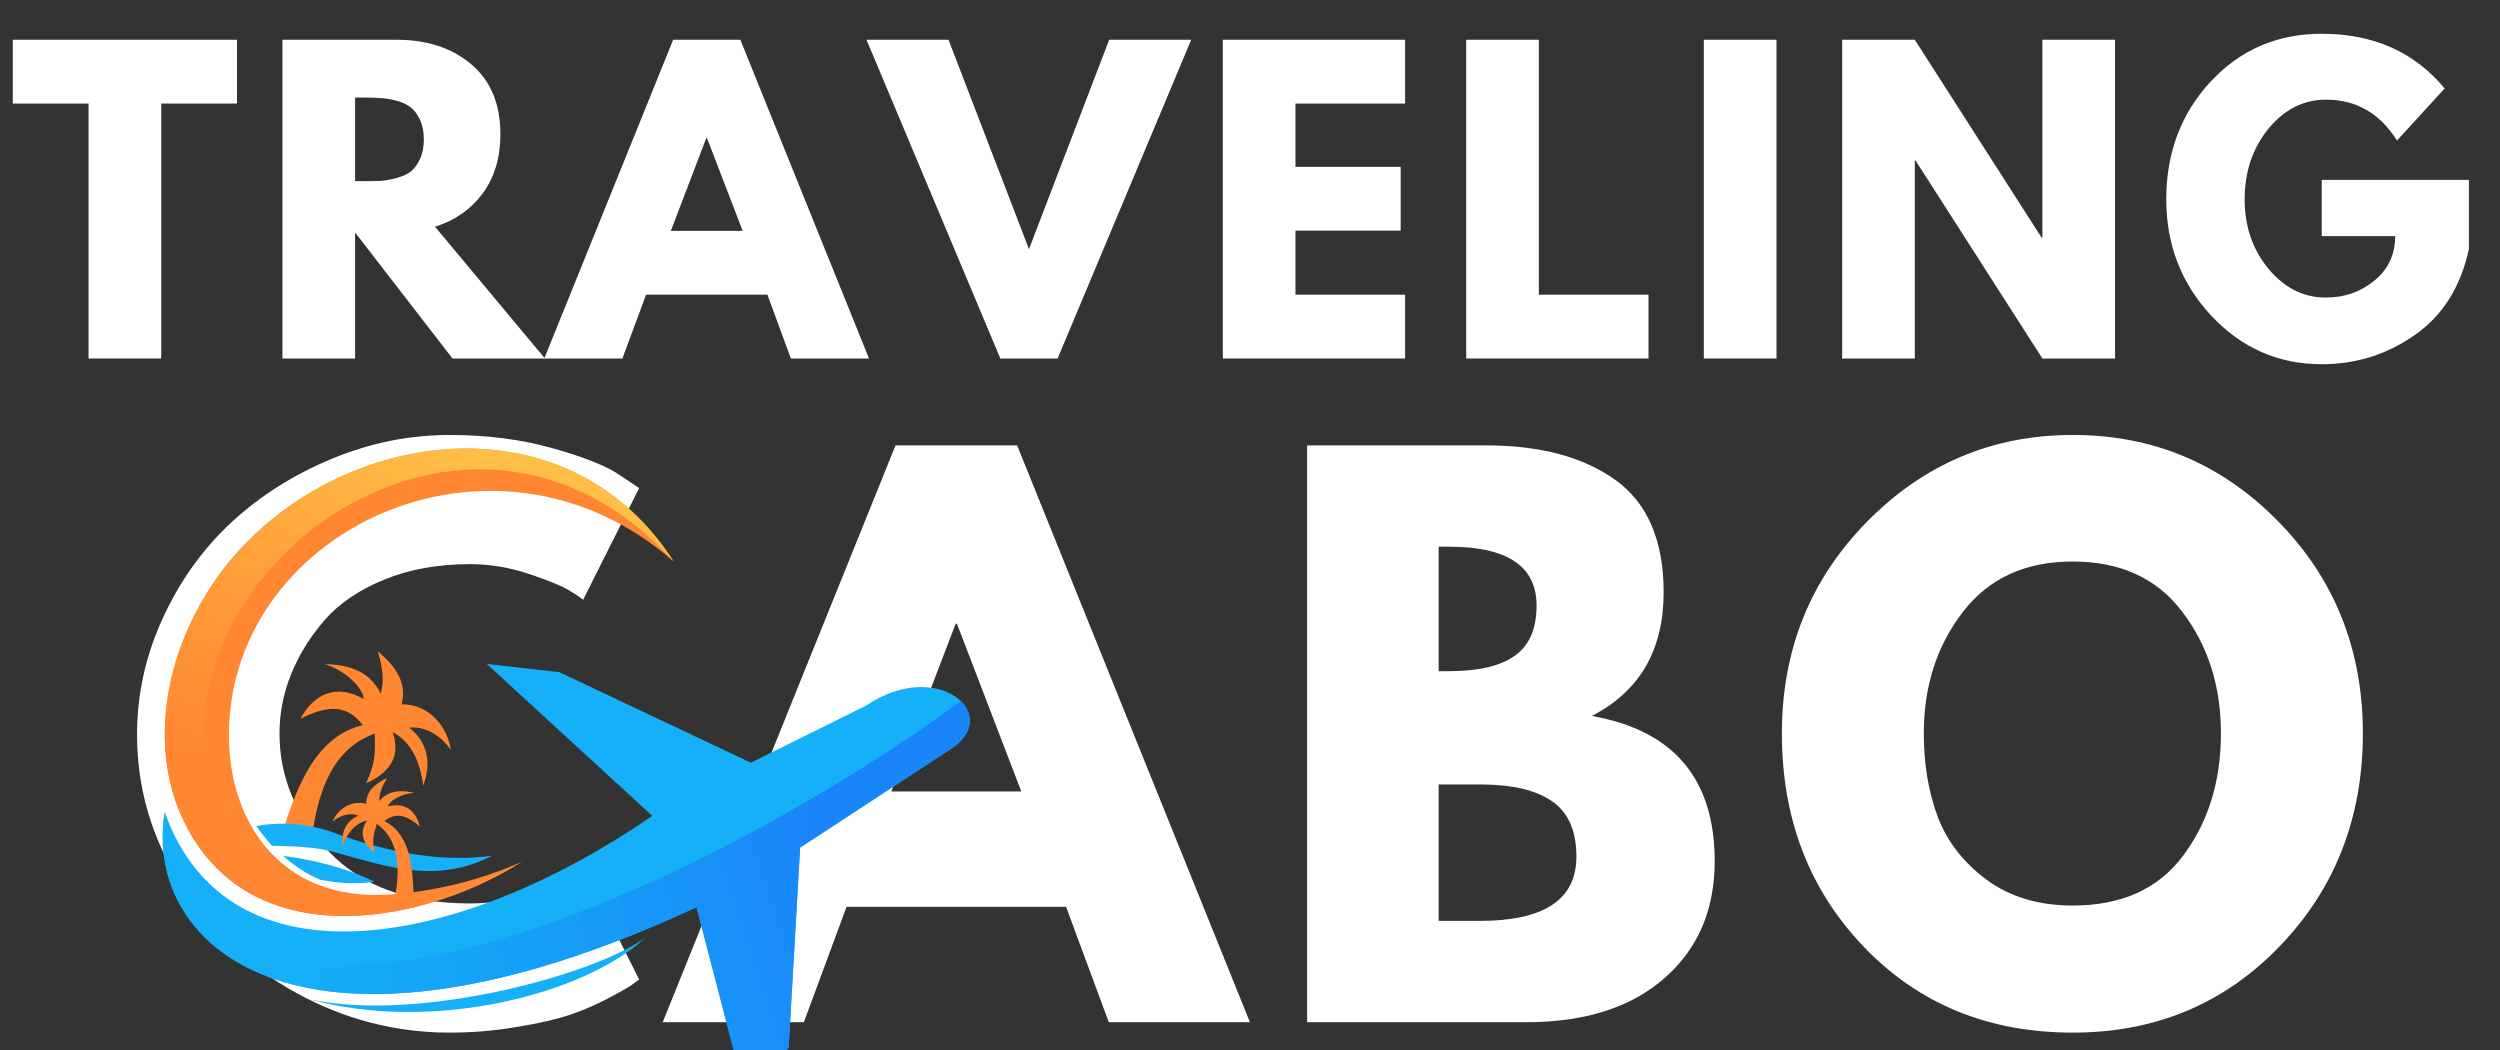
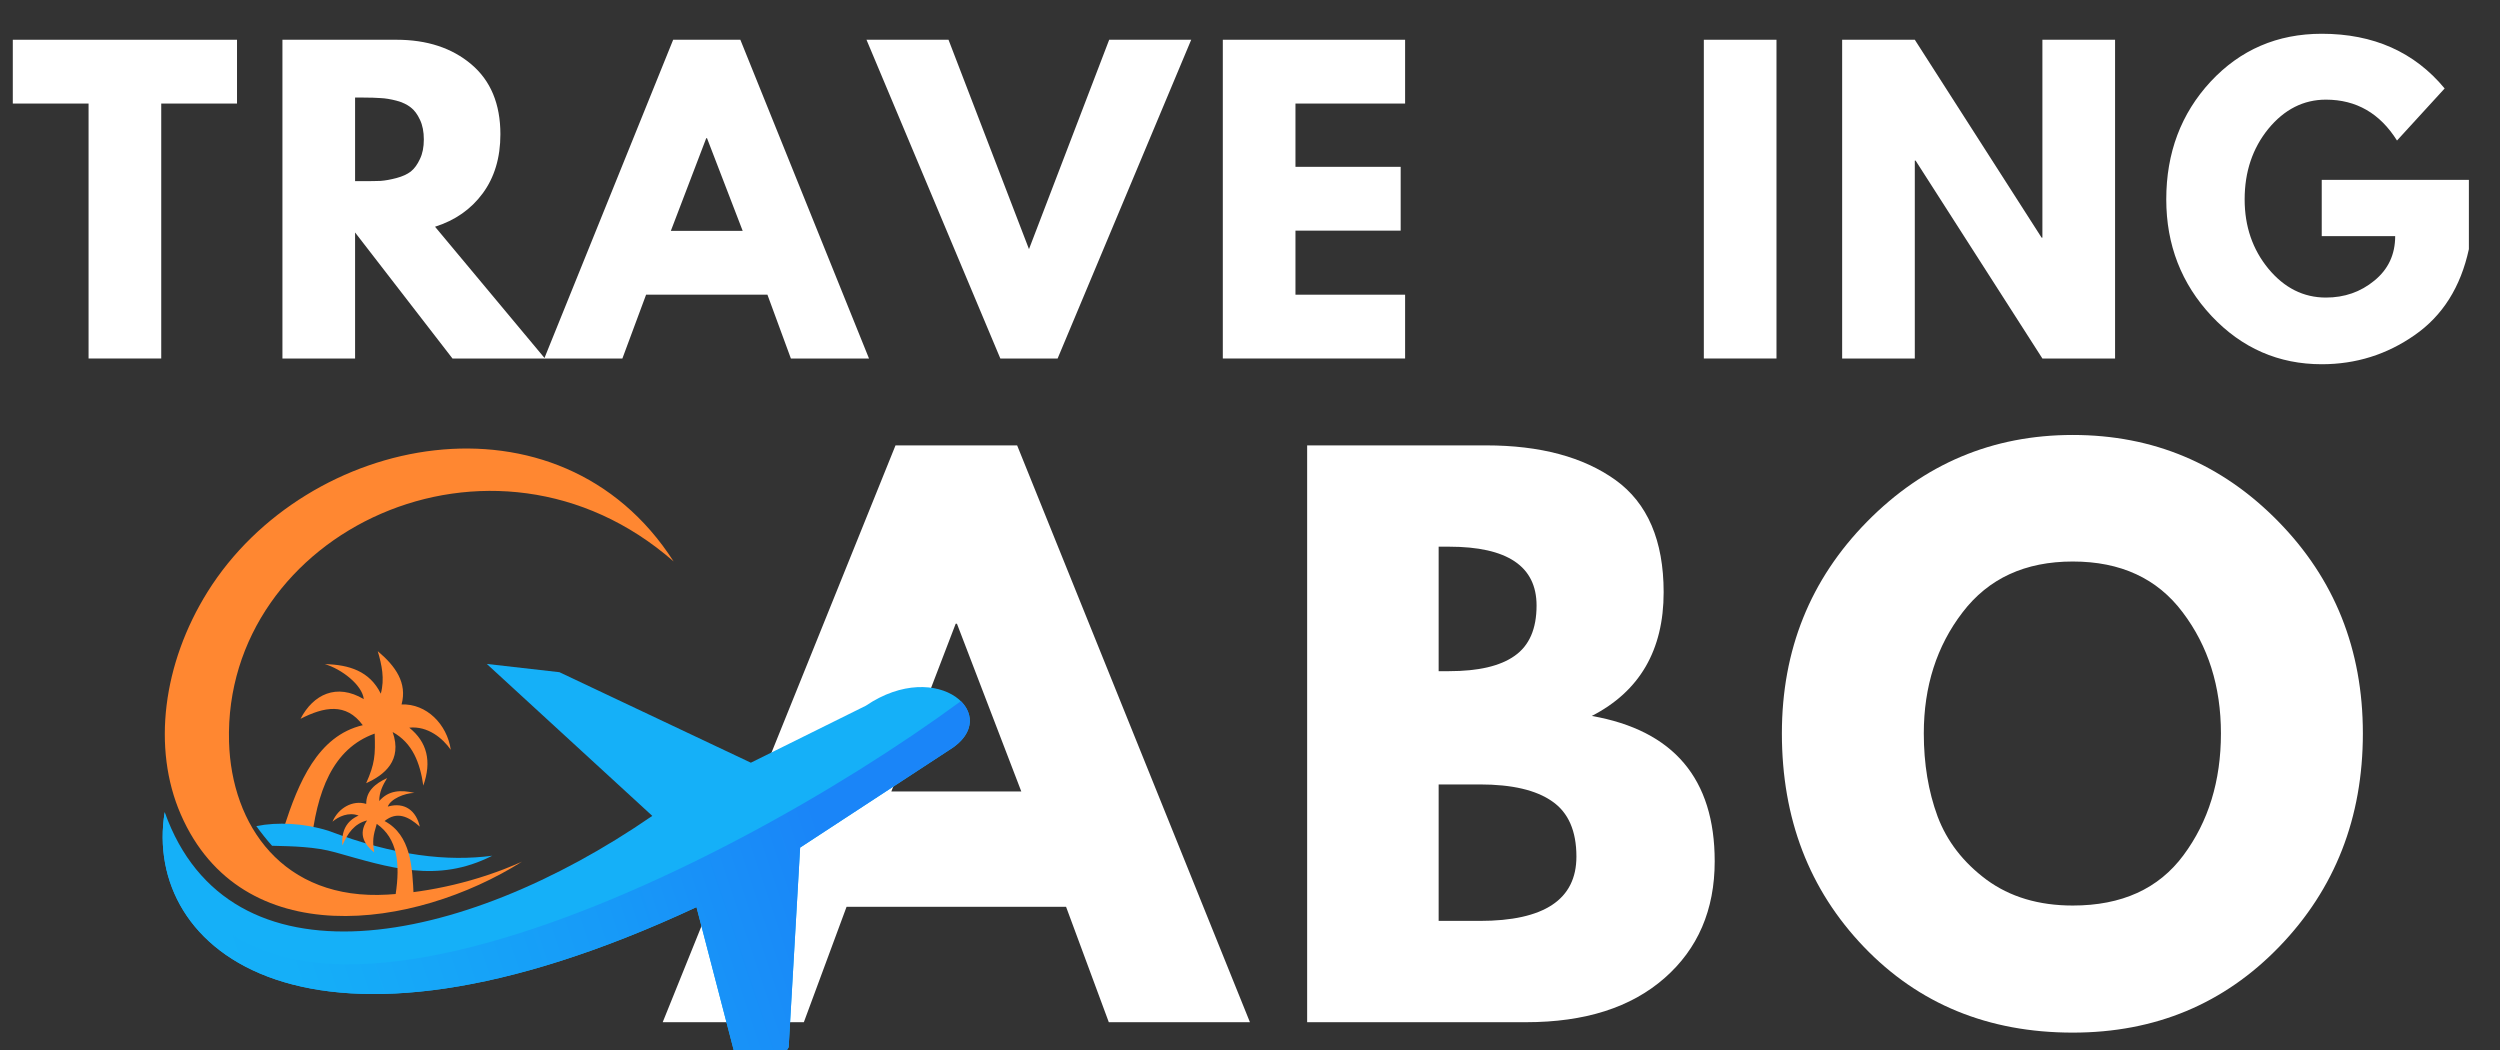
<svg xmlns="http://www.w3.org/2000/svg" width="200" zoomAndPan="magnify" viewBox="0 0 150 63" height="84" preserveAspectRatio="xMidYMid meet" version="1.0">
  <rect x="0" y="0" width="150" height="63" fill="#333333" stroke="none" />
  <defs>
    <g />
    <clipPath id="4cba4defe2">
      <path d="M 9 42 L 59 42 L 59 63 L 9 63 Z M 9 42 " clip-rule="nonzero" />
    </clipPath>
    <clipPath id="4700185921">
      <path d="M 57.652 42.07 C 43.09 52.77 12.449 67.785 9.883 48.727 C 8.527 56.969 18.348 65.359 41.789 54.426 L 44.973 66.66 L 47.32 62.832 L 48.008 50.855 L 56.949 45.004 C 58.445 44.094 58.469 42.875 57.652 42.07 Z M 57.652 42.07 " clip-rule="evenodd" />
    </clipPath>
    <linearGradient x1="111.79" gradientTransform="matrix(0.448, 0, 0, 0.449, 9.759, 26.912)" y1="42.597" x2="-2.454" gradientUnits="userSpaceOnUse" y2="81.135" id="2d855abc43">
      <stop stop-opacity="1" stop-color="rgb(10.199%, 52.199%, 97.299%)" offset="0" />
      <stop stop-opacity="1" stop-color="rgb(10.199%, 52.199%, 97.299%)" offset="0.124" />
      <stop stop-opacity="1" stop-color="rgb(10.199%, 52.199%, 97.299%)" offset="0.125" />
      <stop stop-opacity="1" stop-color="rgb(10.199%, 52.199%, 97.299%)" offset="0.188" />
      <stop stop-opacity="1" stop-color="rgb(10.199%, 52.199%, 97.299%)" offset="0.203" />
      <stop stop-opacity="1" stop-color="rgb(10.187%, 52.283%, 97.299%)" offset="0.211" />
      <stop stop-opacity="1" stop-color="rgb(10.156%, 52.493%, 97.299%)" offset="0.219" />
      <stop stop-opacity="1" stop-color="rgb(10.12%, 52.745%, 97.299%)" offset="0.227" />
      <stop stop-opacity="1" stop-color="rgb(10.083%, 52.997%, 97.299%)" offset="0.234" />
      <stop stop-opacity="1" stop-color="rgb(10.045%, 53.249%, 97.299%)" offset="0.242" />
      <stop stop-opacity="1" stop-color="rgb(10.008%, 53.5%, 97.299%)" offset="0.25" />
      <stop stop-opacity="1" stop-color="rgb(9.972%, 53.752%, 97.299%)" offset="0.258" />
      <stop stop-opacity="1" stop-color="rgb(9.935%, 54.004%, 97.299%)" offset="0.266" />
      <stop stop-opacity="1" stop-color="rgb(9.898%, 54.256%, 97.299%)" offset="0.273" />
      <stop stop-opacity="1" stop-color="rgb(9.862%, 54.507%, 97.299%)" offset="0.281" />
      <stop stop-opacity="1" stop-color="rgb(9.824%, 54.761%, 97.299%)" offset="0.289" />
      <stop stop-opacity="1" stop-color="rgb(9.787%, 55.013%, 97.299%)" offset="0.297" />
      <stop stop-opacity="1" stop-color="rgb(9.75%, 55.264%, 97.299%)" offset="0.305" />
      <stop stop-opacity="1" stop-color="rgb(9.714%, 55.516%, 97.299%)" offset="0.312" />
      <stop stop-opacity="1" stop-color="rgb(9.677%, 55.768%, 97.299%)" offset="0.32" />
      <stop stop-opacity="1" stop-color="rgb(9.641%, 56.02%, 97.299%)" offset="0.328" />
      <stop stop-opacity="1" stop-color="rgb(9.602%, 56.271%, 97.299%)" offset="0.336" />
      <stop stop-opacity="1" stop-color="rgb(9.566%, 56.523%, 97.299%)" offset="0.344" />
      <stop stop-opacity="1" stop-color="rgb(9.529%, 56.775%, 97.299%)" offset="0.352" />
      <stop stop-opacity="1" stop-color="rgb(9.492%, 57.028%, 97.299%)" offset="0.359" />
      <stop stop-opacity="1" stop-color="rgb(9.456%, 57.28%, 97.299%)" offset="0.367" />
      <stop stop-opacity="1" stop-color="rgb(9.419%, 57.532%, 97.299%)" offset="0.375" />
      <stop stop-opacity="1" stop-color="rgb(9.381%, 57.784%, 97.299%)" offset="0.383" />
      <stop stop-opacity="1" stop-color="rgb(9.344%, 58.035%, 97.299%)" offset="0.391" />
      <stop stop-opacity="1" stop-color="rgb(9.308%, 58.287%, 97.299%)" offset="0.398" />
      <stop stop-opacity="1" stop-color="rgb(9.271%, 58.539%, 97.299%)" offset="0.406" />
      <stop stop-opacity="1" stop-color="rgb(9.235%, 58.791%, 97.299%)" offset="0.414" />
      <stop stop-opacity="1" stop-color="rgb(9.198%, 59.042%, 97.299%)" offset="0.422" />
      <stop stop-opacity="1" stop-color="rgb(9.161%, 59.296%, 97.299%)" offset="0.43" />
      <stop stop-opacity="1" stop-color="rgb(9.123%, 59.547%, 97.299%)" offset="0.438" />
      <stop stop-opacity="1" stop-color="rgb(9.087%, 59.799%, 97.299%)" offset="0.445" />
      <stop stop-opacity="1" stop-color="rgb(9.05%, 60.051%, 97.299%)" offset="0.453" />
      <stop stop-opacity="1" stop-color="rgb(9.013%, 60.3%, 97.299%)" offset="0.461" />
      <stop stop-opacity="1" stop-color="rgb(8.987%, 60.513%, 97.299%)" offset="0.469" />
      <stop stop-opacity="1" stop-color="rgb(8.963%, 60.791%, 97.299%)" offset="0.484" />
      <stop stop-opacity="1" stop-color="rgb(8.928%, 61.162%, 97.299%)" offset="0.5" />
      <stop stop-opacity="1" stop-color="rgb(8.893%, 61.531%, 97.299%)" offset="0.516" />
      <stop stop-opacity="1" stop-color="rgb(8.859%, 61.902%, 97.299%)" offset="0.531" />
      <stop stop-opacity="1" stop-color="rgb(8.824%, 62.273%, 97.299%)" offset="0.547" />
      <stop stop-opacity="1" stop-color="rgb(8.791%, 62.642%, 97.299%)" offset="0.562" />
      <stop stop-opacity="1" stop-color="rgb(8.755%, 63.013%, 97.299%)" offset="0.578" />
      <stop stop-opacity="1" stop-color="rgb(8.722%, 63.383%, 97.299%)" offset="0.594" />
      <stop stop-opacity="1" stop-color="rgb(8.687%, 63.753%, 97.299%)" offset="0.609" />
      <stop stop-opacity="1" stop-color="rgb(8.652%, 64.124%, 97.299%)" offset="0.625" />
      <stop stop-opacity="1" stop-color="rgb(8.618%, 64.494%, 97.299%)" offset="0.641" />
      <stop stop-opacity="1" stop-color="rgb(8.583%, 64.864%, 97.299%)" offset="0.656" />
      <stop stop-opacity="1" stop-color="rgb(8.55%, 65.234%, 97.299%)" offset="0.672" />
      <stop stop-opacity="1" stop-color="rgb(8.514%, 65.605%, 97.299%)" offset="0.688" />
      <stop stop-opacity="1" stop-color="rgb(8.479%, 65.974%, 97.299%)" offset="0.703" />
      <stop stop-opacity="1" stop-color="rgb(8.446%, 66.345%, 97.299%)" offset="0.719" />
      <stop stop-opacity="1" stop-color="rgb(8.411%, 66.716%, 97.299%)" offset="0.734" />
      <stop stop-opacity="1" stop-color="rgb(8.377%, 67.085%, 97.299%)" offset="0.75" />
      <stop stop-opacity="1" stop-color="rgb(8.342%, 67.456%, 97.299%)" offset="0.766" />
      <stop stop-opacity="1" stop-color="rgb(8.308%, 67.827%, 97.299%)" offset="0.781" />
      <stop stop-opacity="1" stop-color="rgb(8.273%, 68.196%, 97.299%)" offset="0.797" />
      <stop stop-opacity="1" stop-color="rgb(8.238%, 68.567%, 97.299%)" offset="0.812" />
      <stop stop-opacity="1" stop-color="rgb(8.209%, 68.875%, 97.299%)" offset="0.875" />
      <stop stop-opacity="1" stop-color="rgb(8.199%, 68.999%, 97.299%)" offset="0.876" />
      <stop stop-opacity="1" stop-color="rgb(8.199%, 68.999%, 97.299%)" offset="1" />
    </linearGradient>
    <clipPath id="b5648c128e">
-       <path d="M 9 26 L 41 26 L 41 55 L 9 55 Z M 9 26 " clip-rule="nonzero" />
-     </clipPath>
+       </clipPath>
    <clipPath id="2d8f7cdc5f">
      <path d="M 40.418 33.688 C 33.547 22.98 18.391 26.004 12.453 35.512 C 9.773 39.809 9.117 44.895 10.848 48.867 C 14.492 57.23 24.852 55.773 31.32 51.699 C 24.371 55.832 12.141 56.02 12.141 44.438 C 12.141 31.875 29.199 21.297 40.418 33.688 Z M 40.418 33.688 " clip-rule="evenodd" />
    </clipPath>
    <linearGradient x1="63.077" gradientTransform="matrix(0.448, 0, 0, 0.449, 9.759, 26.912)" y1="-16.163" x2="3.974" gradientUnits="userSpaceOnUse" y2="71.209" id="33fbd05c05">
      <stop stop-opacity="1" stop-color="rgb(100%, 74.899%, 27.8%)" offset="0" />
      <stop stop-opacity="1" stop-color="rgb(100%, 74.899%, 27.8%)" offset="0.125" />
      <stop stop-opacity="1" stop-color="rgb(100%, 74.899%, 27.8%)" offset="0.188" />
      <stop stop-opacity="1" stop-color="rgb(100%, 74.899%, 27.8%)" offset="0.219" />
      <stop stop-opacity="1" stop-color="rgb(100%, 74.899%, 27.8%)" offset="0.234" />
      <stop stop-opacity="1" stop-color="rgb(100%, 74.852%, 27.78%)" offset="0.242" />
      <stop stop-opacity="1" stop-color="rgb(100%, 74.638%, 27.696%)" offset="0.25" />
      <stop stop-opacity="1" stop-color="rgb(100%, 74.307%, 27.568%)" offset="0.258" />
      <stop stop-opacity="1" stop-color="rgb(100%, 73.978%, 27.438%)" offset="0.266" />
      <stop stop-opacity="1" stop-color="rgb(100%, 73.647%, 27.309%)" offset="0.273" />
      <stop stop-opacity="1" stop-color="rgb(100%, 73.317%, 27.18%)" offset="0.281" />
      <stop stop-opacity="1" stop-color="rgb(100%, 72.986%, 27.051%)" offset="0.289" />
      <stop stop-opacity="1" stop-color="rgb(100%, 72.655%, 26.921%)" offset="0.297" />
      <stop stop-opacity="1" stop-color="rgb(100%, 72.325%, 26.793%)" offset="0.305" />
      <stop stop-opacity="1" stop-color="rgb(100%, 71.994%, 26.663%)" offset="0.312" />
      <stop stop-opacity="1" stop-color="rgb(100%, 71.664%, 26.534%)" offset="0.32" />
      <stop stop-opacity="1" stop-color="rgb(100%, 71.333%, 26.405%)" offset="0.328" />
      <stop stop-opacity="1" stop-color="rgb(100%, 71.002%, 26.276%)" offset="0.336" />
      <stop stop-opacity="1" stop-color="rgb(100%, 70.673%, 26.146%)" offset="0.344" />
      <stop stop-opacity="1" stop-color="rgb(100%, 70.341%, 26.018%)" offset="0.352" />
      <stop stop-opacity="1" stop-color="rgb(100%, 70.012%, 25.888%)" offset="0.359" />
      <stop stop-opacity="1" stop-color="rgb(100%, 69.681%, 25.758%)" offset="0.367" />
      <stop stop-opacity="1" stop-color="rgb(100%, 69.35%, 25.63%)" offset="0.371" />
      <stop stop-opacity="1" stop-color="rgb(100%, 69.185%, 25.566%)" offset="0.375" />
      <stop stop-opacity="1" stop-color="rgb(100%, 69.02%, 25.5%)" offset="0.383" />
      <stop stop-opacity="1" stop-color="rgb(100%, 68.689%, 25.371%)" offset="0.391" />
      <stop stop-opacity="1" stop-color="rgb(100%, 68.359%, 25.243%)" offset="0.398" />
      <stop stop-opacity="1" stop-color="rgb(100%, 68.028%, 25.113%)" offset="0.406" />
      <stop stop-opacity="1" stop-color="rgb(100%, 67.697%, 24.983%)" offset="0.414" />
      <stop stop-opacity="1" stop-color="rgb(100%, 67.368%, 24.855%)" offset="0.422" />
      <stop stop-opacity="1" stop-color="rgb(100%, 67.036%, 24.725%)" offset="0.43" />
      <stop stop-opacity="1" stop-color="rgb(100%, 66.707%, 24.596%)" offset="0.438" />
      <stop stop-opacity="1" stop-color="rgb(100%, 66.376%, 24.467%)" offset="0.445" />
      <stop stop-opacity="1" stop-color="rgb(100%, 66.045%, 24.338%)" offset="0.453" />
      <stop stop-opacity="1" stop-color="rgb(100%, 65.715%, 24.208%)" offset="0.461" />
      <stop stop-opacity="1" stop-color="rgb(100%, 65.384%, 24.08%)" offset="0.469" />
      <stop stop-opacity="1" stop-color="rgb(100%, 65.054%, 23.95%)" offset="0.477" />
      <stop stop-opacity="1" stop-color="rgb(100%, 64.723%, 23.82%)" offset="0.484" />
      <stop stop-opacity="1" stop-color="rgb(100%, 64.392%, 23.692%)" offset="0.492" />
      <stop stop-opacity="1" stop-color="rgb(100%, 64.062%, 23.563%)" offset="0.5" />
      <stop stop-opacity="1" stop-color="rgb(100%, 63.731%, 23.433%)" offset="0.508" />
      <stop stop-opacity="1" stop-color="rgb(100%, 63.402%, 23.305%)" offset="0.516" />
      <stop stop-opacity="1" stop-color="rgb(100%, 63.071%, 23.175%)" offset="0.523" />
      <stop stop-opacity="1" stop-color="rgb(100%, 62.74%, 23.045%)" offset="0.531" />
      <stop stop-opacity="1" stop-color="rgb(100%, 62.41%, 22.917%)" offset="0.539" />
      <stop stop-opacity="1" stop-color="rgb(100%, 62.079%, 22.787%)" offset="0.547" />
      <stop stop-opacity="1" stop-color="rgb(100%, 61.749%, 22.658%)" offset="0.555" />
      <stop stop-opacity="1" stop-color="rgb(100%, 61.418%, 22.53%)" offset="0.562" />
      <stop stop-opacity="1" stop-color="rgb(100%, 61.087%, 22.4%)" offset="0.57" />
      <stop stop-opacity="1" stop-color="rgb(100%, 60.757%, 22.27%)" offset="0.578" />
      <stop stop-opacity="1" stop-color="rgb(100%, 60.426%, 22.142%)" offset="0.586" />
      <stop stop-opacity="1" stop-color="rgb(100%, 60.097%, 22.012%)" offset="0.594" />
      <stop stop-opacity="1" stop-color="rgb(100%, 59.766%, 21.883%)" offset="0.602" />
      <stop stop-opacity="1" stop-color="rgb(100%, 59.435%, 21.754%)" offset="0.609" />
      <stop stop-opacity="1" stop-color="rgb(100%, 59.105%, 21.625%)" offset="0.617" />
      <stop stop-opacity="1" stop-color="rgb(100%, 58.774%, 21.495%)" offset="0.625" />
      <stop stop-opacity="1" stop-color="rgb(100%, 58.444%, 21.367%)" offset="0.629" />
      <stop stop-opacity="1" stop-color="rgb(100%, 58.279%, 21.303%)" offset="0.633" />
      <stop stop-opacity="1" stop-color="rgb(100%, 58.113%, 21.237%)" offset="0.641" />
      <stop stop-opacity="1" stop-color="rgb(100%, 57.782%, 21.107%)" offset="0.648" />
      <stop stop-opacity="1" stop-color="rgb(100%, 57.452%, 20.979%)" offset="0.656" />
      <stop stop-opacity="1" stop-color="rgb(100%, 57.121%, 20.85%)" offset="0.664" />
      <stop stop-opacity="1" stop-color="rgb(100%, 56.792%, 20.72%)" offset="0.672" />
      <stop stop-opacity="1" stop-color="rgb(100%, 56.461%, 20.592%)" offset="0.68" />
      <stop stop-opacity="1" stop-color="rgb(100%, 56.129%, 20.462%)" offset="0.688" />
      <stop stop-opacity="1" stop-color="rgb(100%, 55.8%, 20.332%)" offset="0.695" />
      <stop stop-opacity="1" stop-color="rgb(100%, 55.469%, 20.204%)" offset="0.703" />
      <stop stop-opacity="1" stop-color="rgb(100%, 55.139%, 20.074%)" offset="0.711" />
      <stop stop-opacity="1" stop-color="rgb(100%, 54.808%, 19.945%)" offset="0.719" />
      <stop stop-opacity="1" stop-color="rgb(100%, 54.477%, 19.817%)" offset="0.727" />
      <stop stop-opacity="1" stop-color="rgb(100%, 54.147%, 19.687%)" offset="0.734" />
      <stop stop-opacity="1" stop-color="rgb(100%, 53.816%, 19.557%)" offset="0.742" />
      <stop stop-opacity="1" stop-color="rgb(100%, 53.487%, 19.429%)" offset="0.75" />
      <stop stop-opacity="1" stop-color="rgb(100%, 53.156%, 19.299%)" offset="0.758" />
      <stop stop-opacity="1" stop-color="rgb(100%, 52.945%, 19.217%)" offset="0.766" />
      <stop stop-opacity="1" stop-color="rgb(100%, 52.899%, 19.199%)" offset="0.781" />
      <stop stop-opacity="1" stop-color="rgb(100%, 52.899%, 19.199%)" offset="0.812" />
      <stop stop-opacity="1" stop-color="rgb(100%, 52.899%, 19.199%)" offset="0.875" />
      <stop stop-opacity="1" stop-color="rgb(100%, 52.899%, 19.199%)" offset="1" />
    </linearGradient>
  </defs>
  <g fill="#ffffff" fill-opacity="1">
    <g transform="translate(0.58, 21.51)">
      <g>
        <path d="M 0.188 -15.297 L 0.188 -19.125 L 13.641 -19.125 L 13.641 -15.297 L 9.094 -15.297 L 9.094 0 L 4.734 0 L 4.734 -15.297 Z M 0.188 -15.297 " />
      </g>
    </g>
  </g>
  <g fill="#ffffff" fill-opacity="1">
    <g transform="translate(15.555, 21.51)">
      <g>
        <path d="M 1.391 -19.125 L 8.234 -19.125 C 10.066 -19.125 11.562 -18.633 12.719 -17.656 C 13.883 -16.676 14.469 -15.273 14.469 -13.453 C 14.469 -12.047 14.113 -10.863 13.406 -9.906 C 12.707 -8.957 11.754 -8.289 10.547 -7.906 L 17.141 0 L 11.594 0 L 5.75 -7.562 L 5.75 0 L 1.391 0 Z M 5.75 -10.641 L 6.266 -10.641 C 6.66 -10.641 7 -10.645 7.281 -10.656 C 7.562 -10.676 7.879 -10.734 8.234 -10.828 C 8.586 -10.922 8.875 -11.051 9.094 -11.219 C 9.312 -11.395 9.492 -11.645 9.641 -11.969 C 9.797 -12.289 9.875 -12.68 9.875 -13.141 C 9.875 -13.609 9.797 -14.004 9.641 -14.328 C 9.492 -14.648 9.312 -14.895 9.094 -15.062 C 8.875 -15.238 8.586 -15.375 8.234 -15.469 C 7.879 -15.562 7.562 -15.613 7.281 -15.625 C 7 -15.645 6.66 -15.656 6.266 -15.656 L 5.75 -15.656 Z M 5.75 -10.641 " />
      </g>
    </g>
  </g>
  <g fill="#ffffff" fill-opacity="1">
    <g transform="translate(33.312, 21.51)">
      <g>
        <path d="M 11.109 -19.125 L 18.828 0 L 14.141 0 L 12.734 -3.828 L 5.453 -3.828 L 4.031 0 L -0.656 0 L 7.078 -19.125 Z M 11.25 -7.656 L 9.109 -13.219 L 9.062 -13.219 L 6.938 -7.656 Z M 11.25 -7.656 " />
      </g>
    </g>
  </g>
  <g fill="#ffffff" fill-opacity="1">
    <g transform="translate(52.645, 21.51)">
      <g>
        <path d="M 7.375 0 L -0.656 -19.125 L 4.266 -19.125 L 9.094 -6.562 L 13.906 -19.125 L 18.828 -19.125 L 10.812 0 Z M 7.375 0 " />
      </g>
    </g>
  </g>
  <g fill="#ffffff" fill-opacity="1">
    <g transform="translate(71.978, 21.51)">
      <g>
        <path d="M 12.328 -19.125 L 12.328 -15.297 L 5.75 -15.297 L 5.75 -11.5 L 12.062 -11.5 L 12.062 -7.672 L 5.75 -7.672 L 5.75 -3.828 L 12.328 -3.828 L 12.328 0 L 1.391 0 L 1.391 -19.125 Z M 12.328 -19.125 " />
      </g>
    </g>
  </g>
  <g fill="#ffffff" fill-opacity="1">
    <g transform="translate(86.582, 21.51)">
      <g>
-         <path d="M 5.75 -19.125 L 5.75 -3.828 L 12.328 -3.828 L 12.328 0 L 1.391 0 L 1.391 -19.125 Z M 5.75 -19.125 " />
-       </g>
+         </g>
    </g>
  </g>
  <g fill="#ffffff" fill-opacity="1">
    <g transform="translate(100.839, 21.51)">
      <g>
        <path d="M 5.75 -19.125 L 5.75 0 L 1.391 0 L 1.391 -19.125 Z M 5.75 -19.125 " />
      </g>
    </g>
  </g>
  <g fill="#ffffff" fill-opacity="1">
    <g transform="translate(109.138, 21.51)">
      <g>
        <path d="M 5.75 -11.875 L 5.75 0 L 1.391 0 L 1.391 -19.125 L 5.75 -19.125 L 13.359 -7.25 L 13.406 -7.25 L 13.406 -19.125 L 17.766 -19.125 L 17.766 0 L 13.406 0 L 5.797 -11.875 Z M 5.75 -11.875 " />
      </g>
    </g>
  </g>
  <g fill="#ffffff" fill-opacity="1">
    <g transform="translate(129.445, 21.51)">
      <g>
        <path d="M 18.688 -10.719 L 18.688 -6.562 C 18.195 -4.289 17.113 -2.57 15.438 -1.406 C 13.77 -0.238 11.91 0.344 9.859 0.344 C 7.273 0.344 5.07 -0.617 3.25 -2.547 C 1.438 -4.484 0.531 -6.816 0.531 -9.547 C 0.531 -12.336 1.414 -14.691 3.188 -16.609 C 4.969 -18.523 7.191 -19.484 9.859 -19.484 C 12.961 -19.484 15.422 -18.391 17.234 -16.203 L 14.375 -13.078 C 13.352 -14.711 11.93 -15.531 10.109 -15.531 C 8.766 -15.531 7.613 -14.945 6.656 -13.781 C 5.707 -12.613 5.234 -11.203 5.234 -9.547 C 5.234 -7.93 5.707 -6.547 6.656 -5.391 C 7.613 -4.234 8.766 -3.656 10.109 -3.656 C 11.223 -3.656 12.191 -3.992 13.016 -4.672 C 13.848 -5.348 14.266 -6.238 14.266 -7.344 L 9.859 -7.344 L 9.859 -10.719 Z M 18.688 -10.719 " />
      </g>
    </g>
  </g>
  <g fill="#ffffff" fill-opacity="1">
    <g transform="translate(149.828, 21.51)">
      <g />
    </g>
  </g>
  <g fill="#ffffff" fill-opacity="1">
    <g transform="translate(7.254, 61.332)">
      <g>
-         <path d="M 20.938 -7.125 C 22.133 -7.125 23.301 -7.305 24.438 -7.672 C 25.57 -8.035 26.406 -8.383 26.938 -8.719 L 27.734 -9.266 L 31.094 -2.562 C 30.977 -2.477 30.82 -2.363 30.625 -2.219 C 30.426 -2.082 29.969 -1.82 29.25 -1.438 C 28.539 -1.062 27.781 -0.734 26.969 -0.453 C 26.164 -0.18 25.102 0.062 23.781 0.281 C 22.469 0.508 21.113 0.625 19.719 0.625 C 16.5 0.625 13.445 -0.16 10.562 -1.734 C 7.688 -3.316 5.367 -5.492 3.609 -8.266 C 1.848 -11.035 0.969 -14.031 0.969 -17.25 C 0.969 -19.676 1.484 -22.008 2.516 -24.25 C 3.547 -26.488 4.922 -28.406 6.641 -30 C 8.367 -31.594 10.379 -32.863 12.672 -33.812 C 14.961 -34.758 17.312 -35.234 19.719 -35.234 C 21.957 -35.234 24.02 -34.969 25.906 -34.438 C 27.789 -33.906 29.125 -33.375 29.906 -32.844 L 31.094 -32.047 L 27.734 -25.344 C 27.535 -25.508 27.238 -25.707 26.844 -25.938 C 26.457 -26.176 25.676 -26.492 24.5 -26.891 C 23.32 -27.285 22.133 -27.484 20.938 -27.484 C 19.031 -27.484 17.32 -27.176 15.812 -26.562 C 14.301 -25.945 13.102 -25.133 12.219 -24.125 C 11.344 -23.113 10.672 -22.023 10.203 -20.859 C 9.742 -19.703 9.516 -18.523 9.516 -17.328 C 9.516 -14.703 10.5 -12.344 12.469 -10.25 C 14.445 -8.164 17.27 -7.125 20.938 -7.125 Z M 20.938 -7.125 " />
-       </g>
+         </g>
    </g>
  </g>
  <g fill="#ffffff" fill-opacity="1">
    <g transform="translate(40.934, 61.332)">
      <g>
        <path d="M 20.094 -34.609 L 34.062 0 L 25.594 0 L 23.031 -6.922 L 9.859 -6.922 L 7.297 0 L -1.172 0 L 12.797 -34.609 Z M 20.344 -13.844 L 16.484 -23.906 L 16.406 -23.906 L 12.547 -13.844 Z M 20.344 -13.844 " />
      </g>
    </g>
  </g>
  <g fill="#ffffff" fill-opacity="1">
    <g transform="translate(75.913, 61.332)">
      <g>
        <path d="M 2.516 -34.609 L 13.25 -34.609 C 16.5 -34.609 19.086 -33.914 21.016 -32.531 C 22.941 -31.145 23.906 -28.898 23.906 -25.797 C 23.906 -22.328 22.469 -19.852 19.594 -18.375 C 24.508 -17.508 26.969 -14.602 26.969 -9.656 C 26.969 -6.738 25.961 -4.398 23.953 -2.641 C 21.941 -0.879 19.176 0 15.656 0 L 2.516 0 Z M 10.406 -21.062 L 11.031 -21.062 C 12.789 -21.062 14.102 -21.367 14.969 -21.984 C 15.844 -22.598 16.281 -23.602 16.281 -25 C 16.281 -27.352 14.531 -28.531 11.031 -28.531 L 10.406 -28.531 Z M 10.406 -6.078 L 12.875 -6.078 C 16.738 -6.078 18.672 -7.363 18.672 -9.938 C 18.672 -11.477 18.188 -12.582 17.219 -13.25 C 16.258 -13.926 14.812 -14.266 12.875 -14.266 L 10.406 -14.266 Z M 10.406 -6.078 " />
      </g>
    </g>
  </g>
  <g fill="#ffffff" fill-opacity="1">
    <g transform="translate(105.944, 61.332)">
      <g>
        <path d="M 0.969 -17.328 C 0.969 -22.336 2.672 -26.57 6.078 -30.031 C 9.492 -33.5 13.609 -35.234 18.422 -35.234 C 23.254 -35.234 27.363 -33.504 30.75 -30.047 C 34.133 -26.598 35.828 -22.359 35.828 -17.328 C 35.828 -12.266 34.16 -8.004 30.828 -4.547 C 27.504 -1.098 23.367 0.625 18.422 0.625 C 13.359 0.625 9.18 -1.086 5.891 -4.516 C 2.609 -7.941 0.969 -12.211 0.969 -17.328 Z M 9.484 -17.328 C 9.484 -15.504 9.758 -13.844 10.312 -12.344 C 10.875 -10.852 11.852 -9.586 13.25 -8.547 C 14.656 -7.516 16.379 -7 18.422 -7 C 21.359 -7 23.57 -8.004 25.062 -10.016 C 26.562 -12.035 27.312 -14.473 27.312 -17.328 C 27.312 -20.148 26.547 -22.57 25.016 -24.594 C 23.492 -26.625 21.297 -27.641 18.422 -27.641 C 15.566 -27.641 13.363 -26.625 11.812 -24.594 C 10.258 -22.57 9.484 -20.148 9.484 -17.328 Z M 9.484 -17.328 " />
      </g>
    </g>
  </g>
  <path fill="#15b0f8" d="M 9.883 48.727 C 13.723 59.52 27.641 56.883 39.137 48.953 L 29.207 39.836 L 33.566 40.332 L 45.051 45.762 C 47.348 44.625 49.648 43.484 51.949 42.344 C 56.297 39.395 60.289 42.973 56.949 45.004 C 53.969 46.953 50.988 48.902 48.008 50.855 L 47.32 62.832 L 44.973 66.66 L 41.789 54.426 C 18.348 65.359 8.527 56.969 9.883 48.727 Z M 9.883 48.727 " fill-opacity="1" fill-rule="evenodd" />
  <path fill="#ff8731" d="M 31.32 51.699 C 24.852 55.773 14.492 57.23 10.848 48.867 C 9.117 44.895 9.773 39.809 12.453 35.512 C 18.391 26.004 33.547 22.98 40.418 33.688 C 29.559 24.184 13.387 31.934 13.742 44.508 C 13.883 49.516 16.977 54.047 23.254 53.676 C 25.75 53.527 28.617 52.914 31.32 51.699 Z M 31.32 51.699 " fill-opacity="1" fill-rule="evenodd" />
  <path fill="#ff8731" d="M 17.047 49.613 C 17.898 47 19.043 44.152 21.766 43.512 C 20.766 42.145 19.445 42.406 18.031 43.129 C 18.797 41.66 20.195 40.977 21.828 41.949 C 21.734 41.094 20.492 40.141 19.492 39.848 C 20.941 39.879 22.184 40.266 22.848 41.621 C 23.09 40.723 22.906 39.891 22.664 39.07 C 23.742 39.973 24.441 40.977 24.094 42.266 C 25.59 42.211 26.824 43.453 27.047 44.988 C 26.574 44.305 25.668 43.543 24.555 43.66 C 25.629 44.52 25.914 45.68 25.398 47.137 C 25.203 45.762 24.746 44.574 23.559 43.922 C 24.156 45.633 23.062 46.5 21.969 46.992 C 22.488 45.832 22.527 45.309 22.48 44.016 C 19.949 44.922 18.996 47.504 18.656 50.758 L 18.633 50.758 C 18.117 50.336 17.551 50.133 17.047 49.613 Z M 17.047 49.613 " fill-opacity="1" fill-rule="evenodd" />
  <path fill="#15b0f8" d="M 29.535 51.344 C 26.867 51.699 23.707 51.359 19.699 49.844 C 18.227 49.387 16.652 49.309 15.379 49.566 C 15.641 49.93 16.027 50.422 16.324 50.746 C 17.562 50.777 18.902 50.797 20.121 51.141 C 23.367 52.051 26.219 53.027 29.535 51.344 Z M 29.535 51.344 " fill-opacity="1" fill-rule="evenodd" />
-   <path fill="#15b0f8" d="M 22.465 52.902 C 20.746 52.055 18.707 51.562 16.996 51.359 C 17.613 51.914 18.441 52.484 19.246 52.793 C 20.266 52.977 21.309 53.078 22.465 52.902 Z M 22.465 52.902 " fill-opacity="1" fill-rule="evenodd" />
-   <path fill="#15b0f8" d="M 38.773 56.219 C 35.02 59.734 25.816 61.984 18.539 59.945 C 25.102 61.402 35.855 58.43 38.773 56.219 Z M 38.773 56.219 " fill-opacity="1" fill-rule="evenodd" />
  <g clip-path="url(#4cba4defe2)">
    <g clip-path="url(#4700185921)">
      <path fill="url(#2d855abc43)" d="M 8.551 42.07 L 8.551 63 L 58.469 63 L 58.469 42.07 Z M 8.551 42.07 " fill-rule="nonzero" />
    </g>
  </g>
  <path fill="#ff8731" d="M 24.82 53.785 C 24.742 52.035 24.668 50.113 23.074 49.262 C 23.824 48.656 24.512 48.992 25.188 49.598 C 24.98 48.676 24.309 48.094 23.266 48.395 C 23.441 47.934 24.266 47.59 24.863 47.574 C 24.059 47.383 23.316 47.41 22.754 48.062 C 22.75 47.531 22.973 47.098 23.227 46.684 C 22.5 47.02 21.969 47.473 21.973 48.234 C 21.156 47.984 20.293 48.488 19.949 49.301 C 20.309 48.992 20.918 48.707 21.516 48.934 C 20.797 49.25 20.473 49.848 20.543 50.727 C 20.852 49.996 21.273 49.41 22.023 49.227 C 21.445 50.082 21.922 50.719 22.453 51.148 C 22.336 50.434 22.391 50.141 22.605 49.434 C 23.855 50.297 24.016 51.84 23.738 53.66 C 24.098 53.723 24.457 53.762 24.82 53.785 Z M 24.82 53.785 " fill-opacity="1" fill-rule="evenodd" />
  <g clip-path="url(#b5648c128e)">
    <g clip-path="url(#2d8f7cdc5f)">
      <path fill="url(#33fbd05c05)" d="M 9.117 21.301 L 9.117 57.23 L 40.418 57.23 L 40.418 21.301 Z M 9.117 21.301 " fill-rule="nonzero" />
    </g>
  </g>
</svg>